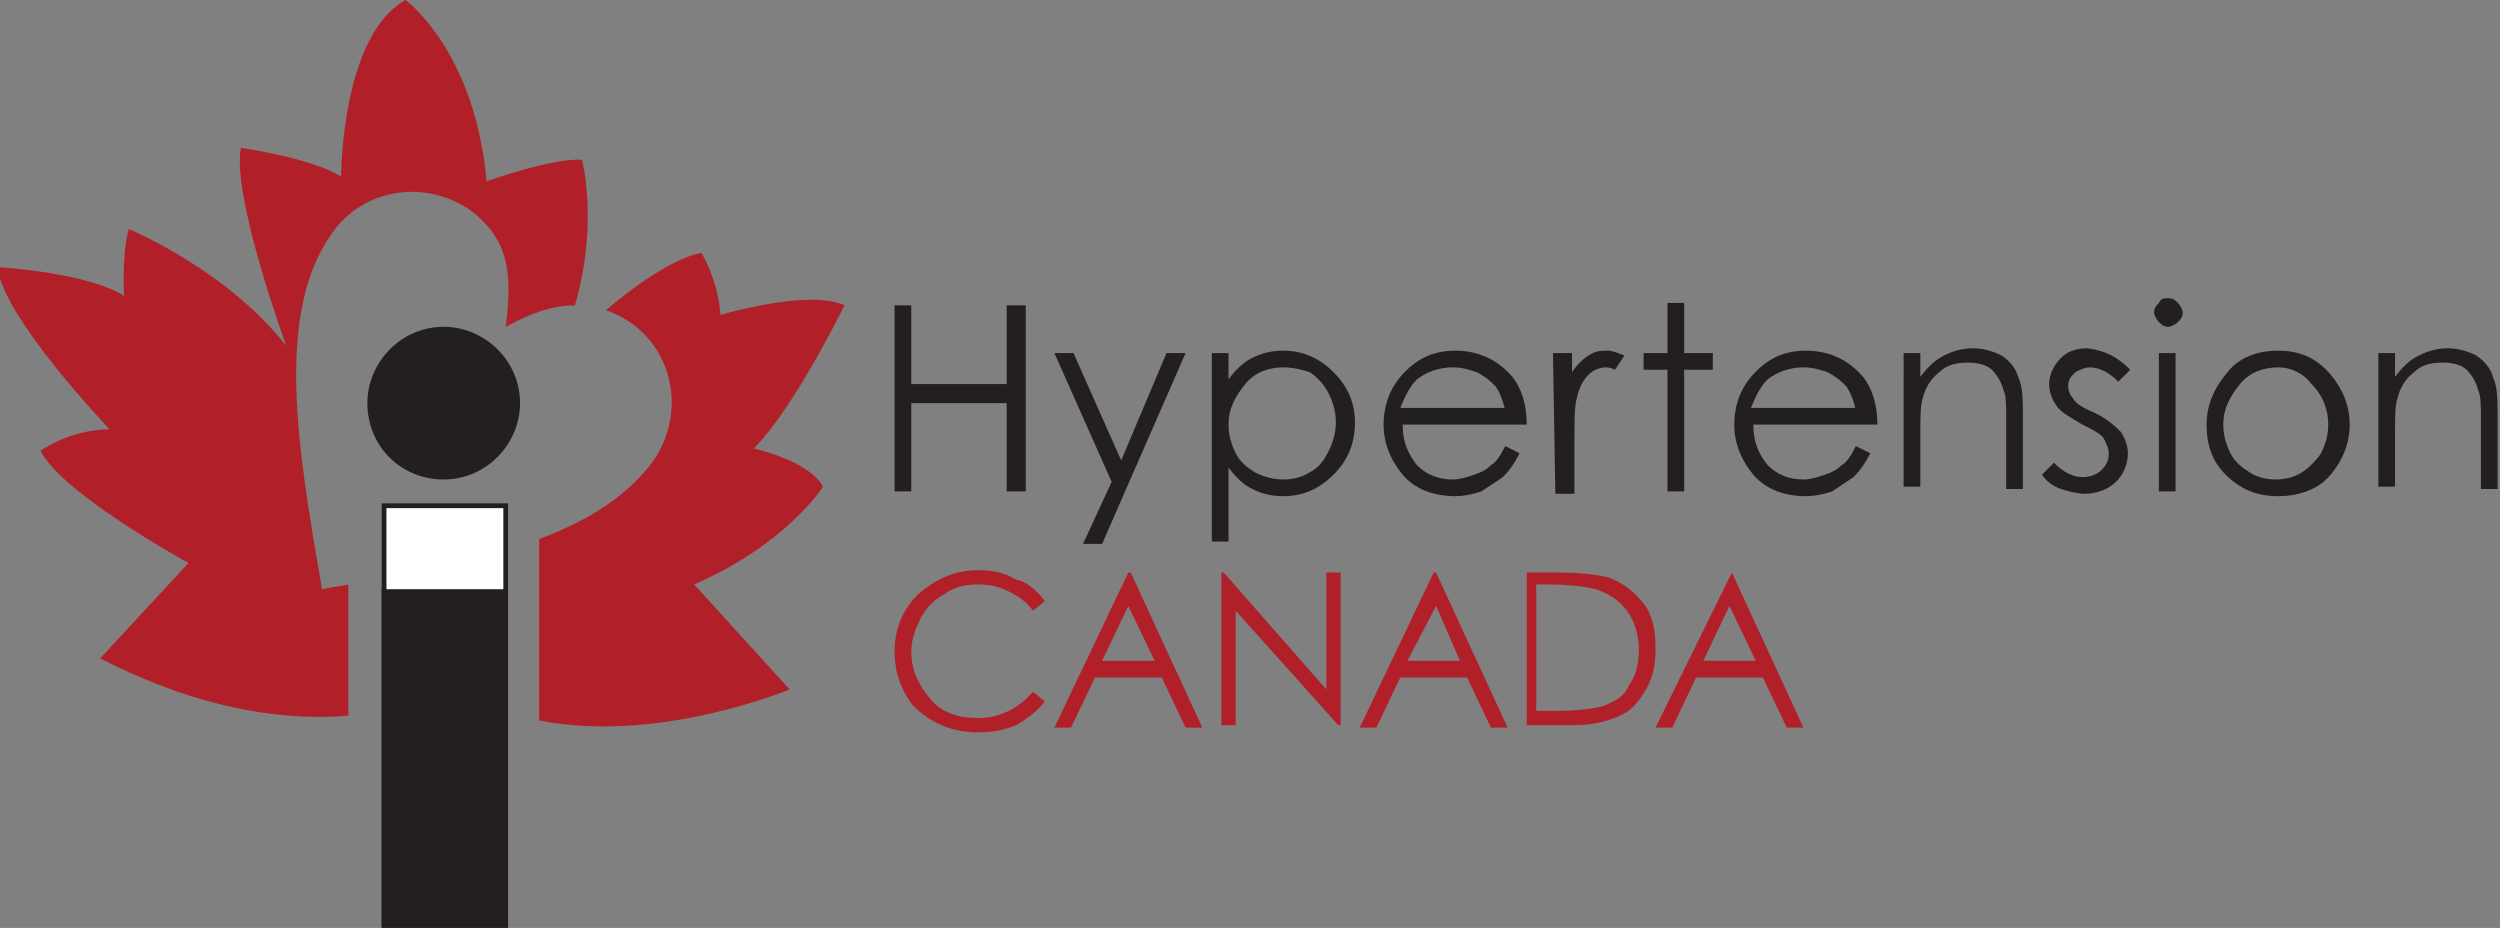
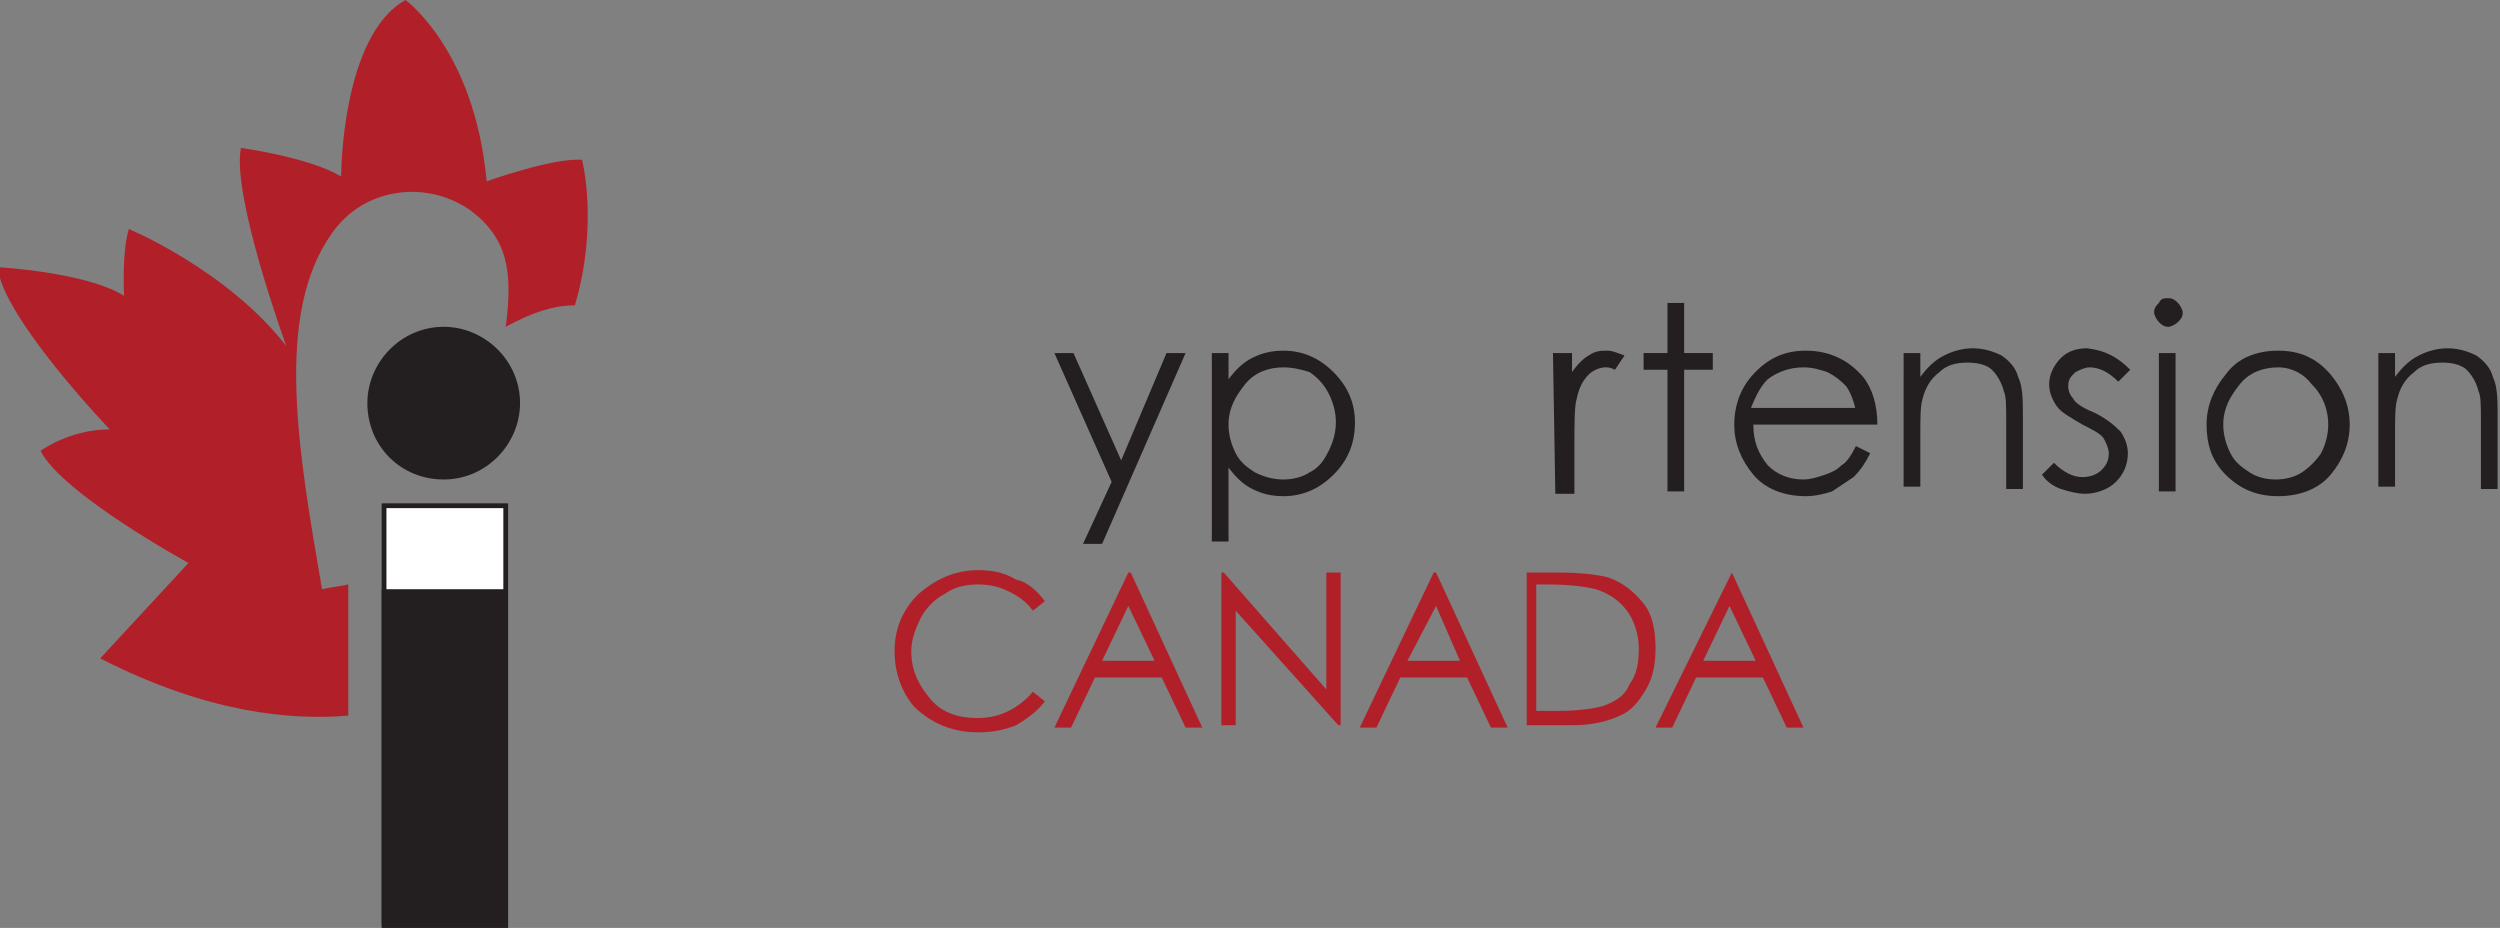
<svg xmlns="http://www.w3.org/2000/svg" version="1.1" id="Layer_1" x="0px" y="0px" viewBox="0 0 104.8 38.9" style="enable-background:new 0 0 104.8 38.9;" xml:space="preserve">
  <rect x="0" y="0" width="104.8" height="38.9" fill="#808080" stroke="none" />
  <style type="text/css">
	.st0{fill:#B12029;}
	.st1{fill:#231F20;}
	.st2{fill:#FFFFFF;}
</style>
  <g>
    <path class="st0" d="M14.6,24.5c-0.4,0.1-0.7,0.1-1.1,0.2c-1-5.8-2-11.5,0.4-14.9c1.3-1.9,3.9-2.3,5.8-1c1.6,1.2,1.8,2.6,1.5,4.9   c1.1-0.6,2-0.9,2.9-0.9c1-3.4,0.3-6.1,0.3-6.1c-1.2-0.1-4,0.9-4,0.9C19.9,2.1,17,0,17,0c-2.7,1.5-2.7,7.4-2.7,7.4   c-1.3-0.8-4.2-1.2-4.2-1.2c-0.4,2,1.9,8.3,1.9,8.3c-2.5-3.2-6.6-4.9-6.6-4.9c-0.3,1-0.2,2.8-0.2,2.8c-1.6-1-5.3-1.2-5.3-1.2   C0.1,13.3,4.6,18,4.6,18c-1.7,0-2.9,0.9-2.9,0.9c0.9,1.8,6.2,4.7,6.2,4.7l-3.7,4c4.5,2.3,8,2.6,10.4,2.4V24.5z" />
-     <path class="st0" d="M31.6,18.8c1.7-1.7,3.8-6,3.8-6c-1.5-0.7-5.2,0.4-5.2,0.4c-0.1-1.5-0.8-2.6-0.8-2.6c-1.1,0.2-2.7,1.3-4,2.4   c0.3,0.1,0.7,0.3,1,0.5c1.9,1.3,2.3,3.9,1,5.8c-1.1,1.5-2.7,2.5-4.8,3.3v7.6c5,1,10.5-1.3,10.5-1.3l-4-4.4c3.9-1.7,5.4-4.1,5.4-4.1   C33.9,19.3,31.6,18.8,31.6,18.8z" />
  </g>
-   <polygon class="st1" points="37.5,12.8 38.2,12.8 38.2,16.1 42.2,16.1 42.2,12.8 43,12.8 43,20.6 42.2,20.6 42.2,16.9 38.2,16.9   38.2,20.6 37.5,20.6 " />
  <polygon class="st1" points="44.2,14.8 45,14.8 47,19.3 48.9,14.8 49.7,14.8 46.2,22.8 45.4,22.8 46.6,20.2 " />
  <path class="st1" d="M53.8,15.4c-0.6,0-1.2,0.2-1.6,0.7c-0.4,0.5-0.7,1-0.7,1.7c0,0.4,0.1,0.8,0.3,1.2c0.2,0.4,0.5,0.6,0.8,0.8  c0.4,0.2,0.8,0.3,1.2,0.3s0.8-0.1,1.1-0.3c0.4-0.2,0.6-0.5,0.8-0.9s0.3-0.8,0.3-1.2c0-0.4-0.1-0.8-0.3-1.2c-0.2-0.4-0.5-0.7-0.8-0.9  C54.6,15.5,54.2,15.4,53.8,15.4 M50.8,14.8h0.7v1.1c0.3-0.4,0.6-0.7,1-0.9s0.8-0.3,1.3-0.3c0.8,0,1.5,0.3,2.1,0.9  c0.6,0.6,0.9,1.3,0.9,2.1c0,0.9-0.3,1.6-0.9,2.2c-0.6,0.6-1.3,0.9-2.1,0.9c-0.5,0-0.9-0.1-1.3-0.3c-0.4-0.2-0.7-0.5-1-0.9v3.1h-0.7  V14.8z" />
-   <path class="st1" d="M63.1,17.2c-0.1-0.4-0.2-0.7-0.4-1c-0.2-0.2-0.4-0.4-0.8-0.6c-0.3-0.1-0.6-0.2-1-0.2c-0.6,0-1.1,0.2-1.5,0.5  c-0.3,0.3-0.5,0.7-0.7,1.2h4.4V17.2z M63.1,18.7l0.6,0.3c-0.2,0.4-0.4,0.7-0.7,1c-0.3,0.2-0.6,0.4-0.9,0.6c-0.3,0.1-0.7,0.2-1.1,0.2  c-0.9,0-1.7-0.3-2.2-0.9S58,18.6,58,17.8c0-0.7,0.2-1.4,0.7-2c0.6-0.7,1.3-1.1,2.3-1.1s1.8,0.4,2.4,1.1c0.4,0.5,0.6,1.2,0.6,2h-5.2  c0,0.7,0.2,1.2,0.6,1.7c0.4,0.4,0.9,0.6,1.5,0.6c0.3,0,0.6-0.1,0.9-0.2c0.3-0.1,0.5-0.2,0.7-0.4C62.7,19.4,62.9,19.1,63.1,18.7" />
  <path class="st1" d="M65.1,14.8h0.8v0.8c0.2-0.3,0.5-0.6,0.7-0.7c0.3-0.2,0.5-0.2,0.8-0.2c0.2,0,0.4,0.1,0.7,0.2l-0.4,0.6  c-0.2-0.1-0.3-0.1-0.4-0.1c-0.2,0-0.5,0.1-0.7,0.3s-0.4,0.5-0.5,1c-0.1,0.3-0.1,1-0.1,2v2h-0.8L65.1,14.8L65.1,14.8z" />
  <polygon class="st1" points="69.9,12.7 70.6,12.7 70.6,14.8 71.8,14.8 71.8,15.5 70.6,15.5 70.6,20.6 69.9,20.6 69.9,15.5   68.9,15.5 68.9,14.8 69.9,14.8 " />
  <path class="st1" d="M77.8,17.2c-0.1-0.4-0.2-0.7-0.4-1c-0.2-0.2-0.4-0.4-0.8-0.6c-0.3-0.1-0.6-0.2-1-0.2c-0.6,0-1.1,0.2-1.5,0.5  c-0.3,0.3-0.5,0.7-0.7,1.2h4.4V17.2z M77.8,18.7l0.6,0.3c-0.2,0.4-0.4,0.7-0.7,1c-0.3,0.2-0.6,0.4-0.9,0.6c-0.3,0.1-0.7,0.2-1.1,0.2  c-0.9,0-1.7-0.3-2.2-0.9s-0.8-1.3-0.8-2.1c0-0.7,0.2-1.4,0.7-2c0.6-0.7,1.3-1.1,2.3-1.1s1.8,0.4,2.4,1.1c0.4,0.5,0.6,1.2,0.6,2h-5.2  c0,0.7,0.2,1.2,0.6,1.7c0.4,0.4,0.9,0.6,1.5,0.6c0.3,0,0.6-0.1,0.9-0.2s0.5-0.2,0.7-0.4C77.4,19.4,77.6,19.1,77.8,18.7" />
  <path class="st1" d="M79.8,14.8h0.7v1c0.3-0.4,0.6-0.7,1-0.9s0.8-0.3,1.2-0.3c0.4,0,0.8,0.1,1.2,0.3c0.3,0.2,0.6,0.5,0.7,0.9  c0.2,0.4,0.2,1,0.2,1.7v3h-0.7v-2.8c0-0.7,0-1.1-0.1-1.3c-0.1-0.4-0.3-0.7-0.5-0.9s-0.6-0.3-1-0.3c-0.5,0-0.9,0.1-1.2,0.4  c-0.4,0.3-0.6,0.7-0.7,1.1c-0.1,0.3-0.1,0.8-0.1,1.6v2.1h-0.7V14.8z" />
  <path class="st1" d="M89.3,15.5L88.8,16c-0.4-0.4-0.8-0.6-1.2-0.6c-0.2,0-0.4,0.1-0.6,0.2c-0.2,0.2-0.3,0.3-0.3,0.6  c0,0.2,0.1,0.4,0.2,0.5c0.1,0.2,0.4,0.4,0.9,0.6c0.6,0.3,0.9,0.6,1.1,0.8c0.2,0.3,0.3,0.6,0.3,0.9c0,0.5-0.2,0.9-0.5,1.2  c-0.3,0.3-0.8,0.5-1.3,0.5c-0.3,0-0.7-0.1-1-0.2s-0.6-0.3-0.8-0.6l0.5-0.5c0.4,0.4,0.8,0.6,1.2,0.6c0.3,0,0.6-0.1,0.8-0.3  c0.2-0.2,0.3-0.4,0.3-0.7c0-0.2-0.1-0.4-0.2-0.6s-0.5-0.4-0.9-0.6c-0.5-0.3-0.9-0.5-1.1-0.8s-0.3-0.6-0.3-0.9c0-0.4,0.2-0.8,0.5-1.1  s0.7-0.4,1.1-0.4C88.3,14.7,88.8,15,89.3,15.5" />
  <path class="st1" d="M90.5,14.8h0.7v5.8h-0.7V14.8z M90.9,12.5c0.2,0,0.3,0.1,0.4,0.2c0.1,0.1,0.2,0.3,0.2,0.4  c0,0.2-0.1,0.3-0.2,0.4c-0.1,0.1-0.3,0.2-0.4,0.2c-0.2,0-0.3-0.1-0.4-0.2c-0.1-0.1-0.2-0.3-0.2-0.4c0-0.2,0.1-0.3,0.2-0.4  C90.6,12.5,90.7,12.5,90.9,12.5" />
  <path class="st1" d="M95.5,15.4c-0.6,0-1.2,0.2-1.6,0.7c-0.4,0.5-0.7,1-0.7,1.7c0,0.4,0.1,0.8,0.3,1.2c0.2,0.4,0.5,0.6,0.8,0.8  c0.3,0.2,0.7,0.3,1.1,0.3s0.8-0.1,1.1-0.3c0.3-0.2,0.6-0.5,0.8-0.8c0.2-0.4,0.3-0.8,0.3-1.2c0-0.6-0.2-1.2-0.7-1.7  C96.6,15.7,96.1,15.4,95.5,15.4 M95.5,14.7c0.9,0,1.6,0.3,2.2,1c0.5,0.6,0.8,1.3,0.8,2.1s-0.3,1.5-0.8,2.1s-1.3,0.9-2.2,0.9  c-0.9,0-1.6-0.3-2.2-0.9s-0.8-1.3-0.8-2.1c0-0.8,0.3-1.5,0.8-2.1C93.8,15,94.6,14.7,95.5,14.7" />
  <path class="st1" d="M99.7,14.8h0.7v1c0.3-0.4,0.6-0.7,1-0.9s0.8-0.3,1.2-0.3c0.4,0,0.8,0.1,1.2,0.3c0.3,0.2,0.6,0.5,0.7,0.9  c0.2,0.4,0.2,1,0.2,1.7v3H104v-2.8c0-0.7,0-1.1-0.1-1.3c-0.1-0.4-0.3-0.7-0.5-0.9s-0.6-0.3-1-0.3c-0.5,0-0.9,0.1-1.2,0.4  c-0.4,0.3-0.6,0.7-0.7,1.1c-0.1,0.3-0.1,0.8-0.1,1.6v2.1h-0.7L99.7,14.8L99.7,14.8z" />
  <path class="st0" d="M43.8,25.2l-0.5,0.4c-0.3-0.4-0.6-0.6-1-0.8c-0.4-0.2-0.8-0.3-1.3-0.3s-1,0.1-1.4,0.4c-0.4,0.2-0.8,0.6-1,1  s-0.4,0.9-0.4,1.4c0,0.8,0.3,1.4,0.8,2s1.2,0.8,2,0.8c0.9,0,1.7-0.4,2.3-1.1l0.5,0.4c-0.3,0.4-0.7,0.7-1.2,1c-0.5,0.2-1,0.3-1.6,0.3  c-1.1,0-2-0.4-2.7-1.1c-0.5-0.6-0.8-1.4-0.8-2.3s0.3-1.7,1-2.4c0.7-0.6,1.5-1,2.5-1c0.6,0,1.1,0.1,1.6,0.4  C43.1,24.4,43.5,24.8,43.8,25.2" />
  <path class="st0" d="M47.3,25.4l-1.1,2.3h2.2L47.3,25.4z M47.4,24l3,6.5h-0.7l-1-2.1h-2.8l-1,2.1h-0.7l3.1-6.5H47.4z" />
  <polygon class="st0" points="51.2,30.4 51.2,24 51.3,24 55.6,28.9 55.6,24 56.2,24 56.2,30.4 56.1,30.4 51.8,25.6 51.8,30.4 " />
  <path class="st0" d="M60.2,25.4L59,27.7h2.2L60.2,25.4z M60.2,24l3,6.5h-0.7l-1-2.1h-2.8l-1,2.1H57l3.1-6.5H60.2z" />
  <g>
    <path class="st0" d="M64.6,29.8h0.7c0.9,0,1.5-0.1,1.9-0.2c0.5-0.2,0.9-0.4,1.1-0.9c0.3-0.4,0.4-0.9,0.4-1.5s-0.2-1.2-0.5-1.6   s-0.7-0.7-1.3-0.9c-0.4-0.1-1.1-0.2-2-0.2h-0.5v5.3H64.6z M64,30.4V24h1.3c1,0,1.7,0.1,2.1,0.2c0.6,0.2,1.1,0.6,1.5,1.1   s0.5,1.2,0.5,1.9c0,0.6-0.1,1.2-0.4,1.7s-0.6,0.9-1.1,1.1c-0.4,0.2-1.1,0.4-1.9,0.4C66,30.4,64,30.4,64,30.4z" />
  </g>
  <path class="st0" d="M72.5,25.4l-1.1,2.3h2.2L72.5,25.4z M72.6,24l3,6.5h-0.7l-1-2.1h-2.8l-1,2.1h-0.7L72.6,24L72.6,24z" />
  <rect x="16.1" y="21.2" class="st2" width="5.1" height="17.6" />
  <path class="st1" d="M16.2,38.7h4.9V21.3h-4.9V38.7z M21.3,38.9H16V21.1h5.3V38.9z" />
  <rect x="16" y="24.7" class="st1" width="5.2" height="14.1" />
  <g>
    <path class="st1" d="M18.6,20.1c1.8,0,3.2-1.5,3.2-3.2c0-1.8-1.5-3.2-3.2-3.2c-1.8,0-3.2,1.5-3.2,3.2   C15.4,18.7,16.8,20.1,18.6,20.1" />
  </g>
</svg>